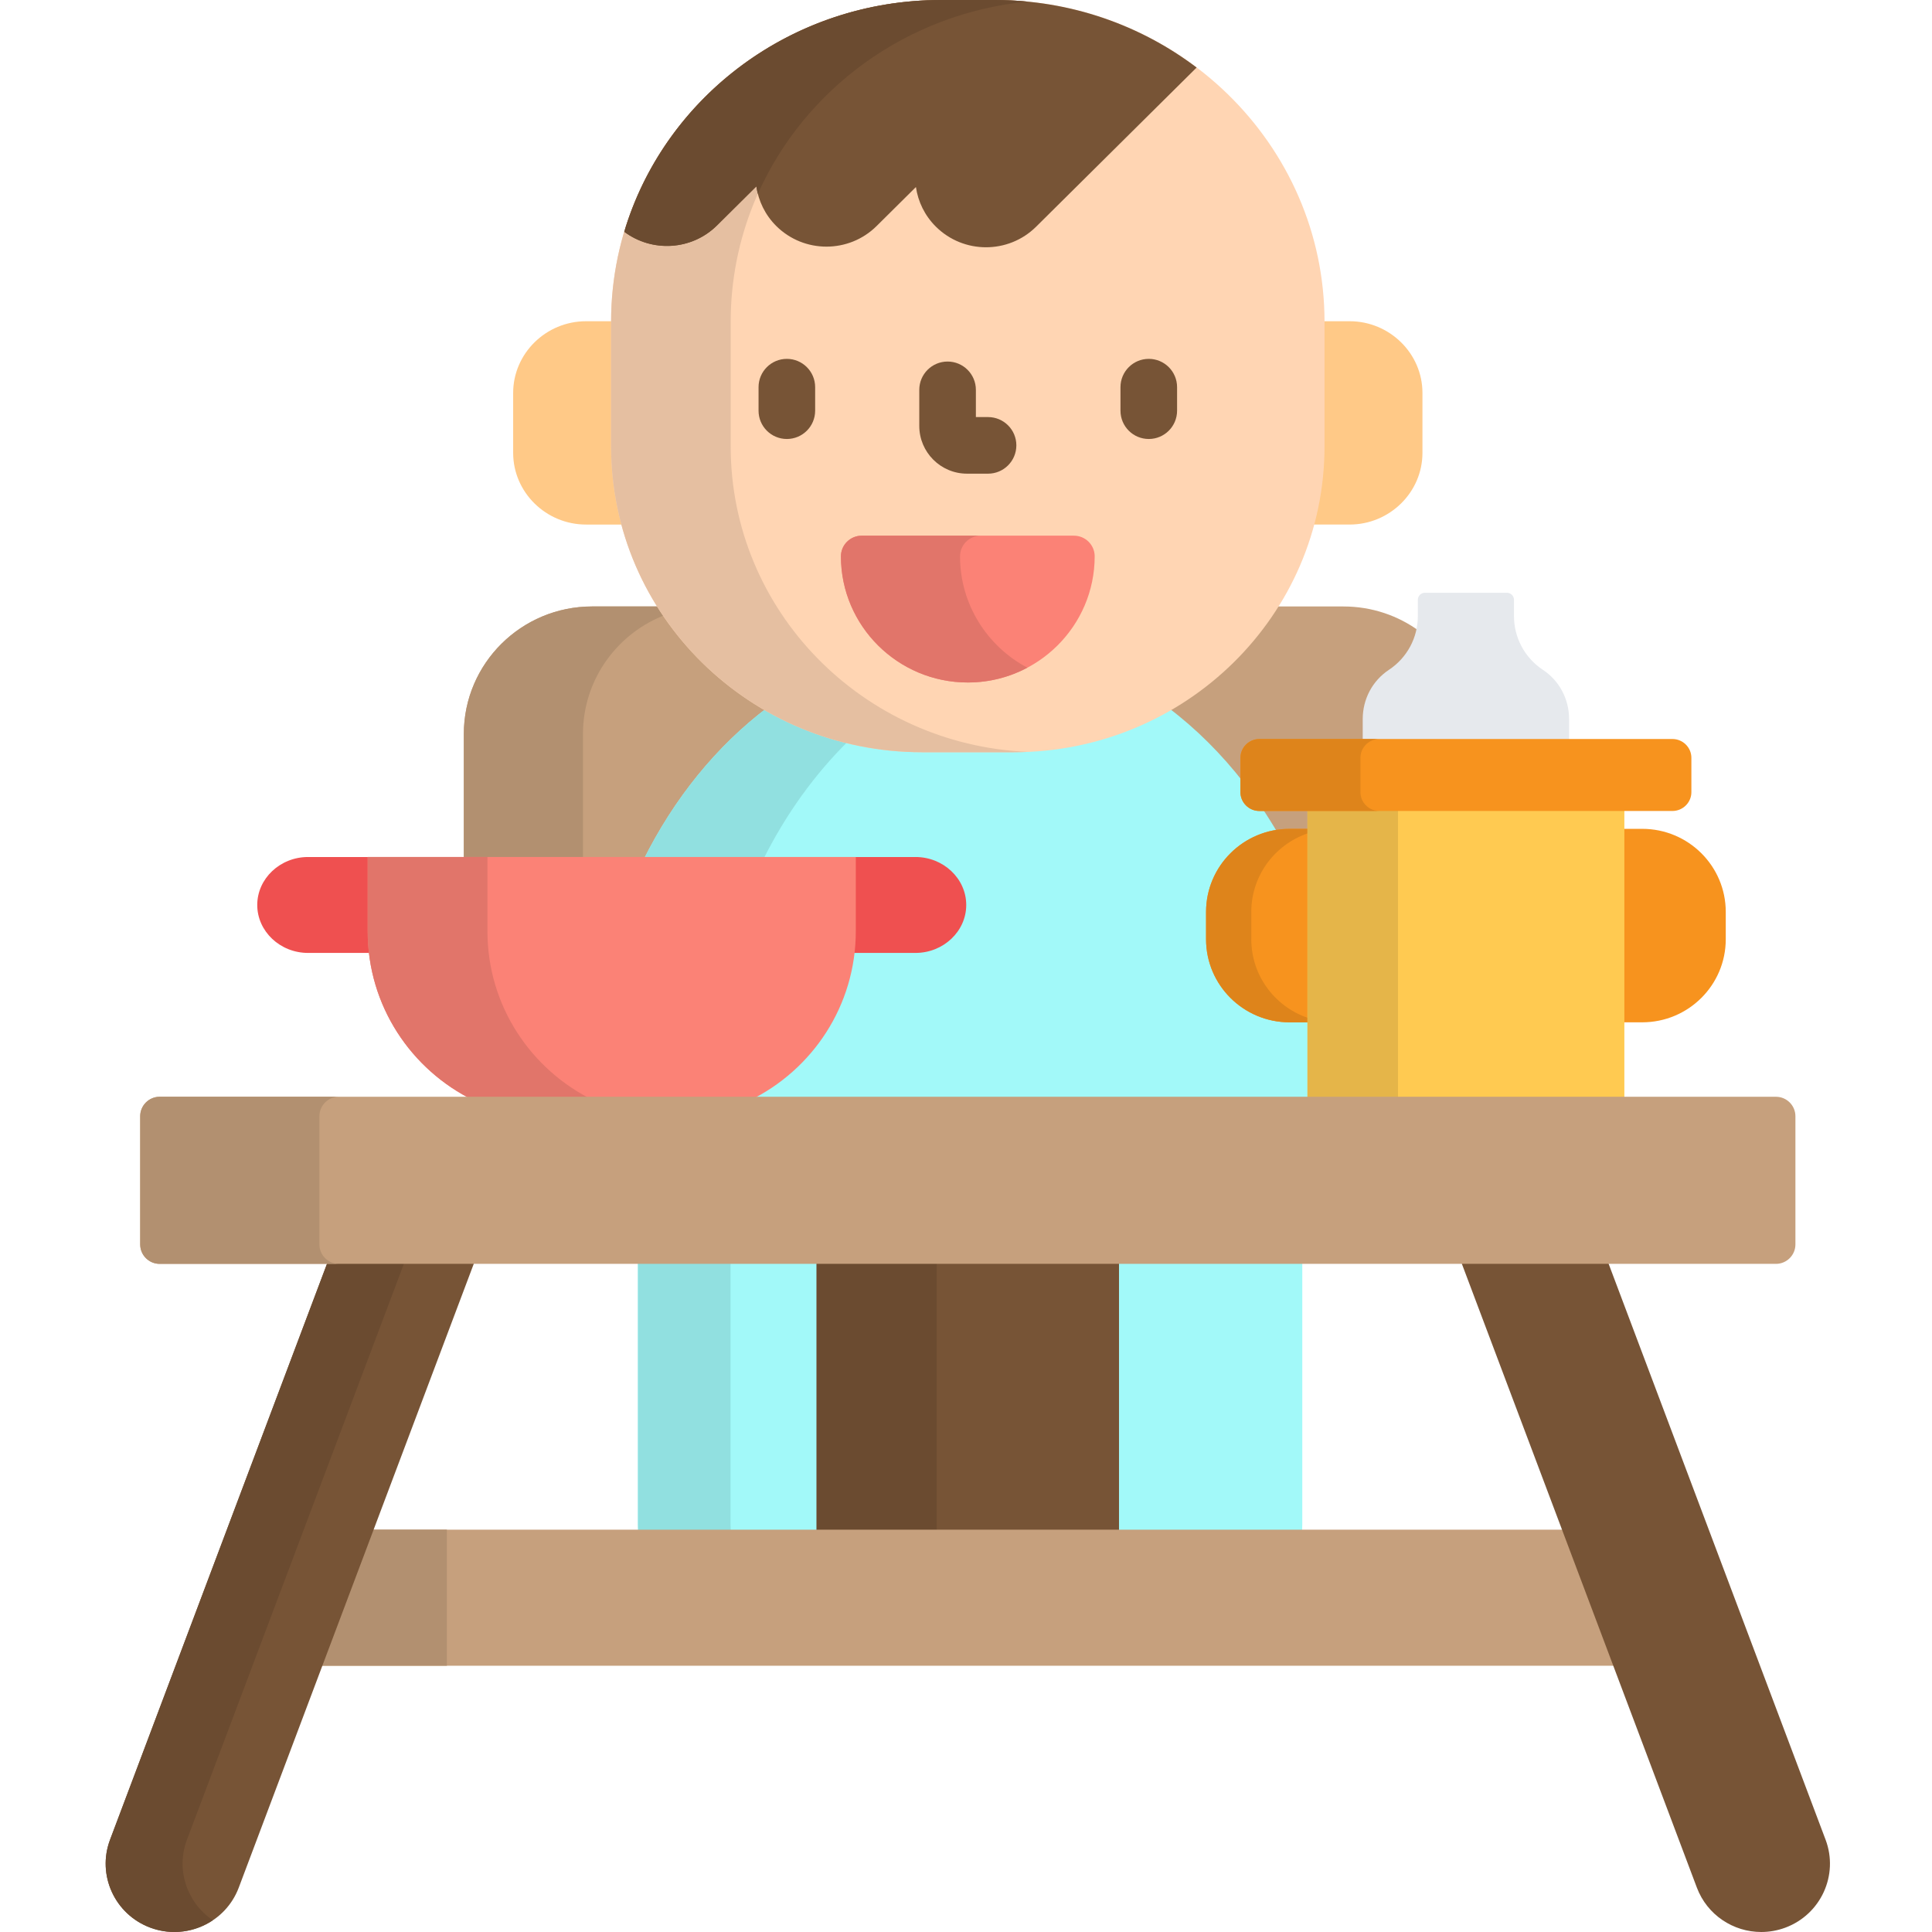
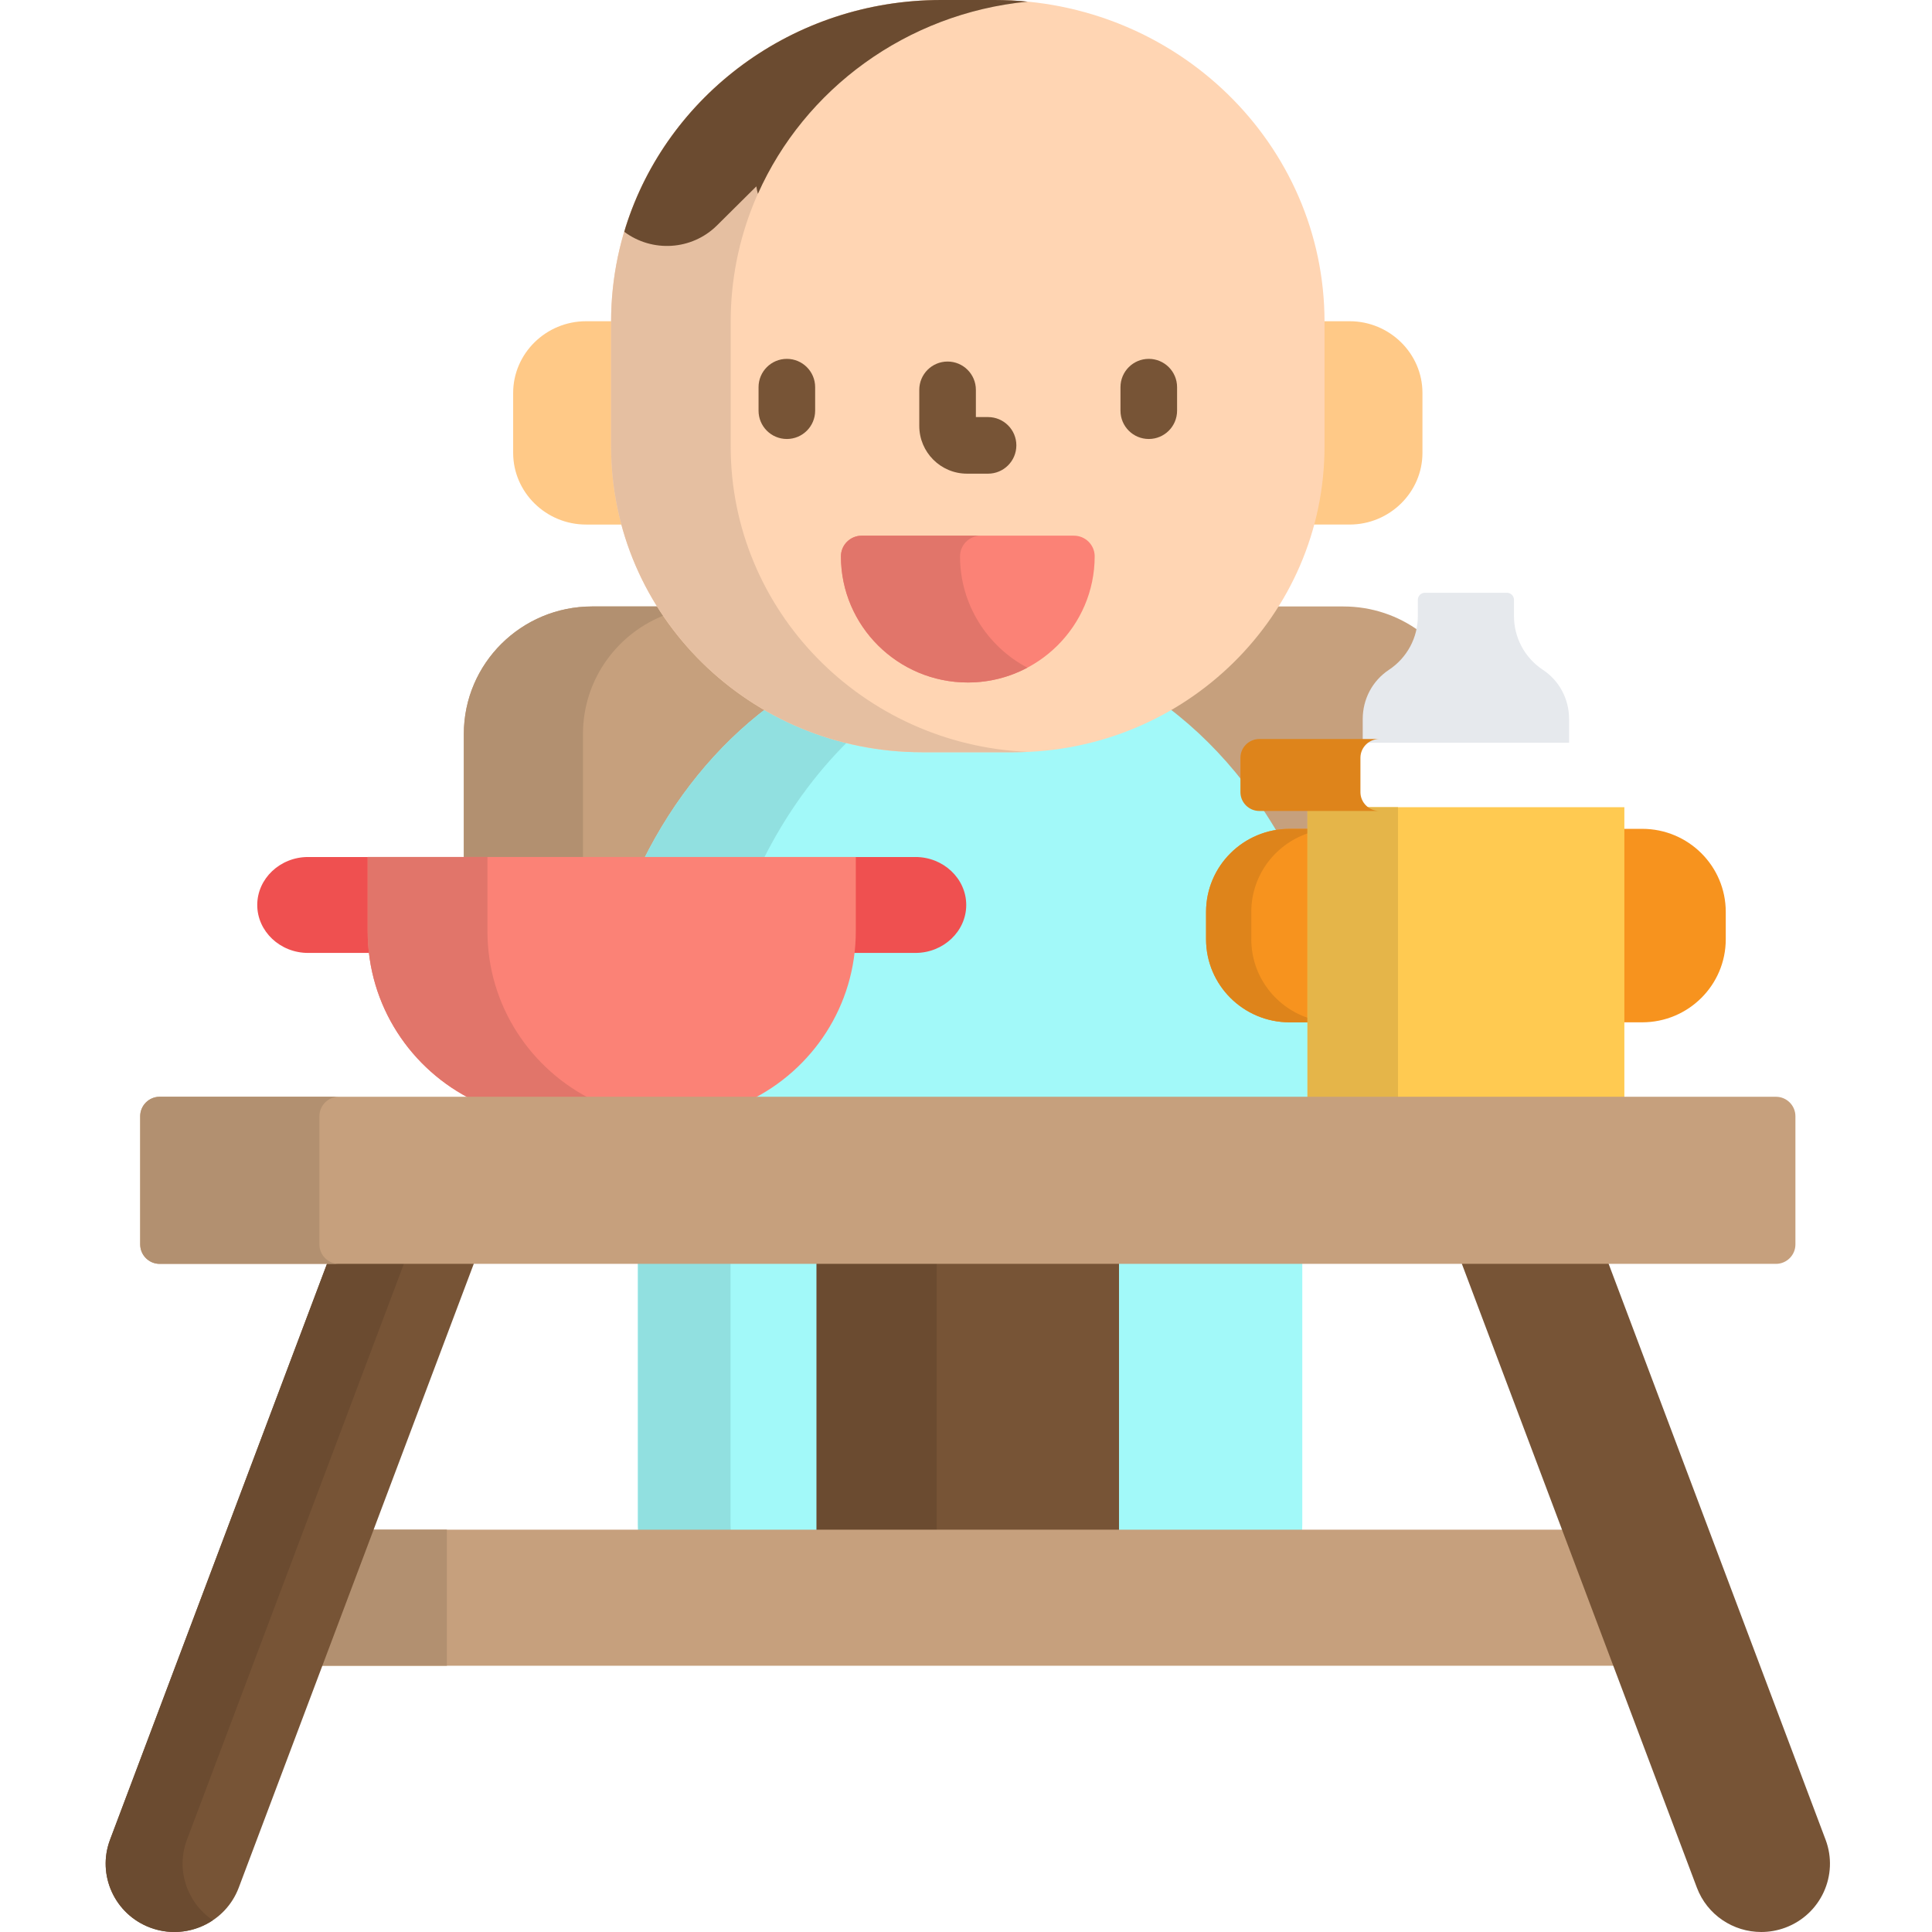
<svg xmlns="http://www.w3.org/2000/svg" height="512pt" viewBox="-28 0 512 512.001" width="512pt">
  <path d="m195.582 406.375c.07-.797.113-1.602.113-2.418v-70.02h-54.637v70.02c0 .816.043 1.621.113 2.418zm0 0" fill="#a2f9f9" />
  <path d="m165.719 406.375c-.07-.797-.121-1.602-.121-2.418v-70.02h-24.539v70.02c0 .816.043 1.621.113 2.418zm0 0" fill="#91e0e0" />
  <path d="m317.004 406.375c.07-.797.113-1.602.113-2.418v-70.02h-54.641v70.02c0 .816.043 1.621.113 2.418zm0 0" fill="#a2f9f9" />
  <path d="m328.043 160.719h-18.449c-14.41 22.578-39.93 37.629-68.973 37.629h-24.281c-29.043 0-54.566-15.051-68.973-37.629h-18.449c-18.777 0-34 15.133-34 33.801v33.602h119.691c6.867 0 12.453 5.25 12.453 11.707s-5.586 11.707-12.453 11.707h-17.043l-.102.887c-1.82 15.77-11.297 29.734-25.355 37.355l.477 1.879h146.906v-21.73h-5.727c-11.66 0-21.148-9.426-21.148-21.016v-7.238c0-11.59 9.488-21.016 21.148-21.016h5.727v-6.738h-13.746c-2.215 0-4.016-1.789-4.016-3.988v-9.098c0-2.199 1.801-3.988 4.016-3.988h28.391v-6.293c0-4.949 2.422-9.508 6.477-12.188 3.93-2.602 6.629-6.547 7.66-11.008-5.652-4.168-12.652-6.637-20.23-6.637zm0 0" fill="#c6a07d" />
  <path d="m147.367 160.719h-18.449c-18.777 0-34 15.133-34 33.801v33.602h31.574v-33.602c0-14.555 9.254-26.961 22.23-31.719-.465-.684-.914-1.383-1.355-2.082zm0 0" fill="#b29070" />
  <path d="m214.609 228.117c6.867 0 12.453 5.254 12.453 11.711 0 6.453-5.586 11.707-12.453 11.707h-17.043l-.102.887c-1.82 15.77-11.297 29.73-25.355 37.355l.477 1.879h146.906v-21.73h-5.727c-11.66 0-21.148-9.43-21.148-21.016v-7.238c0-10.551 7.867-19.281 18.074-20.77-1.387-2.395-2.852-4.719-4.379-6.984h-.566c-2.215 0-4.016-1.789-4.016-3.988v-2.359c-5.973-7.711-12.762-14.484-20.219-20.105-12.023 6.902-25.988 10.883-40.891 10.883h-24.281c-14.902 0-28.867-3.98-40.895-10.883-13.512 10.184-24.859 24.145-33.035 40.652zm0 0" fill="#a2f9f9" />
  <path d="m174.094 228.117c6.07-12.25 13.887-23.102 23.039-32.043-7.715-1.844-15-4.77-21.688-8.609-13.516 10.184-24.859 24.145-33.035 40.652zm0 0" fill="#91e0e0" />
  <path d="m134.945 118.281v-32.988c0-.055 0-.109 0-.164h-7.641c-10.621 0-19.312 8.551-19.312 19v15.887c0 10.449 8.691 18.996 19.312 18.996h10.422c-1.805-6.617-2.781-13.562-2.781-20.73zm0 0" fill="#ffc987" />
  <path d="m329.652 85.129h-7.645c0 .055.004.109.004.164v32.988c0 7.168-.977 14.113-2.781 20.73h10.422c10.621 0 19.312-8.547 19.312-18.996v-15.887c0-10.449-8.691-19-19.312-19zm0 0" fill="#ffc987" />
  <path d="m235.531 0h-14.109c-48.312 0-87.477 38.188-87.477 85.293v32.988c0 44.77 36.887 81.066 82.395 81.066h24.281c45.508 0 82.391-36.297 82.391-81.066 0 0 0-31.82 0-32.988 0-47.105-39.164-85.293-87.48-85.293zm0 0" fill="#ffd5b3" />
  <path d="m165.637 118.281s0-31.82 0-32.988c0-44.211 34.504-80.562 78.688-84.863-2.895-.281-5.824-.43-8.793-.43h-14.109c-48.312 0-87.477 38.188-87.477 85.293v32.988c0 44.77 36.887 81.066 82.395 81.066h24.281c1.246 0 2.477-.039 3.707-.094-43.785-1.906-78.691-37.426-78.691-80.973zm0 0" fill="#e5bfa1" />
  <g fill="#775436">
-     <path d="m289.117 17.898c-14.805-11.207-33.391-17.898-53.586-17.898h-14.109c-39.812 0-73.391 25.945-83.98 61.43 7.359 5.508 17.871 4.953 24.578-1.699l10.418-10.336c.562 3.844 2.312 7.551 5.289 10.508 7.34 7.277 19.242 7.277 26.582 0l10.422-10.336c.559 3.844 2.309 7.547 5.289 10.5 7.336 7.285 19.238 7.285 26.578 0zm0 0" />
    <path d="m180.523 116.336c-4.145 0-7.5-3.355-7.5-7.5v-6.234c0-4.141 3.355-7.5 7.5-7.5 4.141 0 7.5 3.359 7.5 7.5v6.234c0 4.145-3.359 7.5-7.5 7.5zm0 0" />
    <path d="m276.438 116.336c-4.145 0-7.5-3.355-7.5-7.5v-6.234c0-4.141 3.355-7.5 7.5-7.5 4.141 0 7.5 3.359 7.5 7.5v6.234c0 4.145-3.359 7.5-7.5 7.5zm0 0" />
    <path d="m233.84 125.527h-5.574c-6.977 0-12.648-5.676-12.648-12.652v-9.562c0-4.141 3.355-7.5 7.5-7.5 4.141 0 7.5 3.359 7.5 7.5v7.215h3.227c4.141 0 7.5 3.355 7.5 7.5-.004 4.141-3.359 7.5-7.504 7.5zm0 0" />
  </g>
  <path d="m228.48 180.867c-18.543 0-33.625-14.996-33.625-33.43 0-3.023 2.469-5.477 5.512-5.477h56.223c3.047 0 5.512 2.453 5.512 5.477 0 18.434-15.082 33.43-33.621 33.43zm0 0" fill="#fb8276" />
  <path d="m226.418 147.438c0-3.023 2.469-5.477 5.516-5.477h-31.562c-3.047 0-5.516 2.453-5.516 5.477 0 18.434 15.086 33.43 33.625 33.43 5.699 0 11.07-1.422 15.781-3.922-10.605-5.629-17.844-16.742-17.844-29.508zm0 0" fill="#e1756a" />
  <path d="m387.824 196.844v-6.293c0-5.289-2.586-10.156-6.922-13.023-4.836-3.199-7.707-8.559-7.684-14.352v-4.223c0-1.027-.84-1.863-1.879-1.863h-21.719c-1.035 0-1.875.836-1.875 1.863v4.246c.02 5.773-2.852 11.129-7.688 14.328-4.336 2.867-6.922 7.734-6.922 13.023v6.293zm0 0" fill="#e6e9ed" />
  <path d="m407.199 219.652h-5.73v51.273h5.73c12.23 0 22.145-9.855 22.145-22.016v-7.238c0-12.16-9.914-22.02-22.145-22.02zm0 0" fill="#f7931e" />
  <path d="m319.492 219.652h-5.73c-12.23 0-22.145 9.859-22.145 22.02v7.238c0 12.156 9.914 22.016 22.145 22.016h5.73zm0 0" fill="#f7931e" />
  <path d="m303.605 248.91v-7.238c0-10 6.703-18.434 15.887-21.121v-.898h-5.73c-12.23 0-22.145 9.859-22.145 22.02v7.238c0 12.156 9.914 22.016 22.145 22.016h5.73v-.898c-9.184-2.684-15.887-11.121-15.887-21.117zm0 0" fill="#de841b" />
  <path d="m318.492 213.918h83.98v77.738h-83.98zm0 0" fill="#ffca51" />
  <path d="m318.492 213.918h23.988v77.738h-23.988zm0 0" fill="#e5b549" />
-   <path d="m420.234 209.93c0 2.742-2.258 4.988-5.016 4.988h-109.473c-2.762 0-5.02-2.246-5.02-4.988v-9.102c0-2.742 2.258-4.984 5.02-4.984h109.473c2.758 0 5.016 2.242 5.016 4.984zm0 0" fill="#f7931e" />
  <path d="m332.527 209.93v-9.102c0-2.742 2.258-4.984 5.016-4.984h-31.797c-2.762 0-5.02 2.242-5.02 4.984v9.102c0 2.742 2.258 4.988 5.02 4.988h31.797c-2.758 0-5.016-2.246-5.016-4.988zm0 0" fill="#de841b" />
  <path d="m70.438 246.789v-19.672h-16.812c-7.398 0-13.453 5.723-13.453 12.711 0 6.984 6.055 12.707 13.453 12.707h17.148c-.219-1.891-.336-3.805-.336-5.746zm0 0" fill="#ef5050" />
  <path d="m214.609 227.117h-16.812v19.672c0 1.941-.117 3.855-.336 5.746h17.148c7.398 0 13.453-5.723 13.453-12.707 0-6.988-6.051-12.711-13.453-12.711zm0 0" fill="#ef5050" />
  <path d="m97.605 291.656h73.023c16.68-8.121 28.168-25.156 28.168-44.867v-19.672h-129.359v19.672c0 19.711 11.488 36.746 28.168 44.867zm0 0" fill="#fb8276" />
  <path d="m97.605 291.656h31.785c-16.703-8.109-28.211-25.145-28.211-44.867v-19.672h-31.742v19.672c0 19.711 11.488 36.746 28.168 44.867zm0 0" fill="#e1756a" />
  <path d="m188.41 333.938h80.137v72.438h-80.137zm0 0" fill="#775436" />
  <path d="m188.41 333.938h31.828v72.438h-31.828zm0 0" fill="#6b4b30" />
  <path d="m387.016 405.375h-317.074l-13.582 36.059h344.242zm0 0" fill="#c6a07d" />
  <path d="m56.359 441.434h34.074v-36.059h-20.492zm0 0" fill="#b29070" />
  <path d="m59.027 333.938-57.863 153.602c-3.531 9.363 1.246 19.801 10.668 23.309 9.418 3.504 19.914-1.242 23.441-10.609l62.652-166.301zm0 0" fill="#775436" />
  <path d="m455.797 487.539-57.863-153.602h-38.898l62.652 166.301c2.738 7.273 9.68 11.766 17.059 11.762 2.121 0 4.281-.371 6.387-1.152 9.414-3.508 14.191-13.945 10.664-23.309zm0 0" fill="#775436" />
  <path d="m21.547 487.539 57.863-153.602h-20.383l-57.863 153.602c-3.531 9.363 1.246 19.801 10.668 23.309 5.734 2.133 11.859 1.195 16.578-1.969-6.82-4.578-9.879-13.344-6.863-21.34zm0 0" fill="#6b4b30" />
  <path d="m447.805 329.785c0 2.836-2.32 5.152-5.152 5.152h-428.348c-2.832 0-5.152-2.316-5.152-5.152v-33.977c0-2.836 2.32-5.152 5.152-5.152h428.348c2.832 0 5.152 2.316 5.152 5.152zm0 0" fill="#c6a07d" />
  <path d="m56.645 329.785v-33.977c0-2.836 2.32-5.152 5.152-5.152h-47.492c-2.832 0-5.152 2.316-5.152 5.152v33.977c0 2.836 2.32 5.152 5.152 5.152h47.492c-2.832 0-5.152-2.316-5.152-5.152zm0 0" fill="#b29070" />
  <path d="m221.422 0c-39.355 0-72.637 25.34-83.625 60.199-.117.41-.234.82-.355 1.23 7.359 5.508 17.871 4.953 24.578-1.699l10.418-10.336c.098.664.242 1.324.414 1.977 12.344-27.727 39.34-47.812 71.473-50.941-2.895-.281-5.824-.43-8.793-.43zm0 0" fill="#6b4b30" />
</svg>